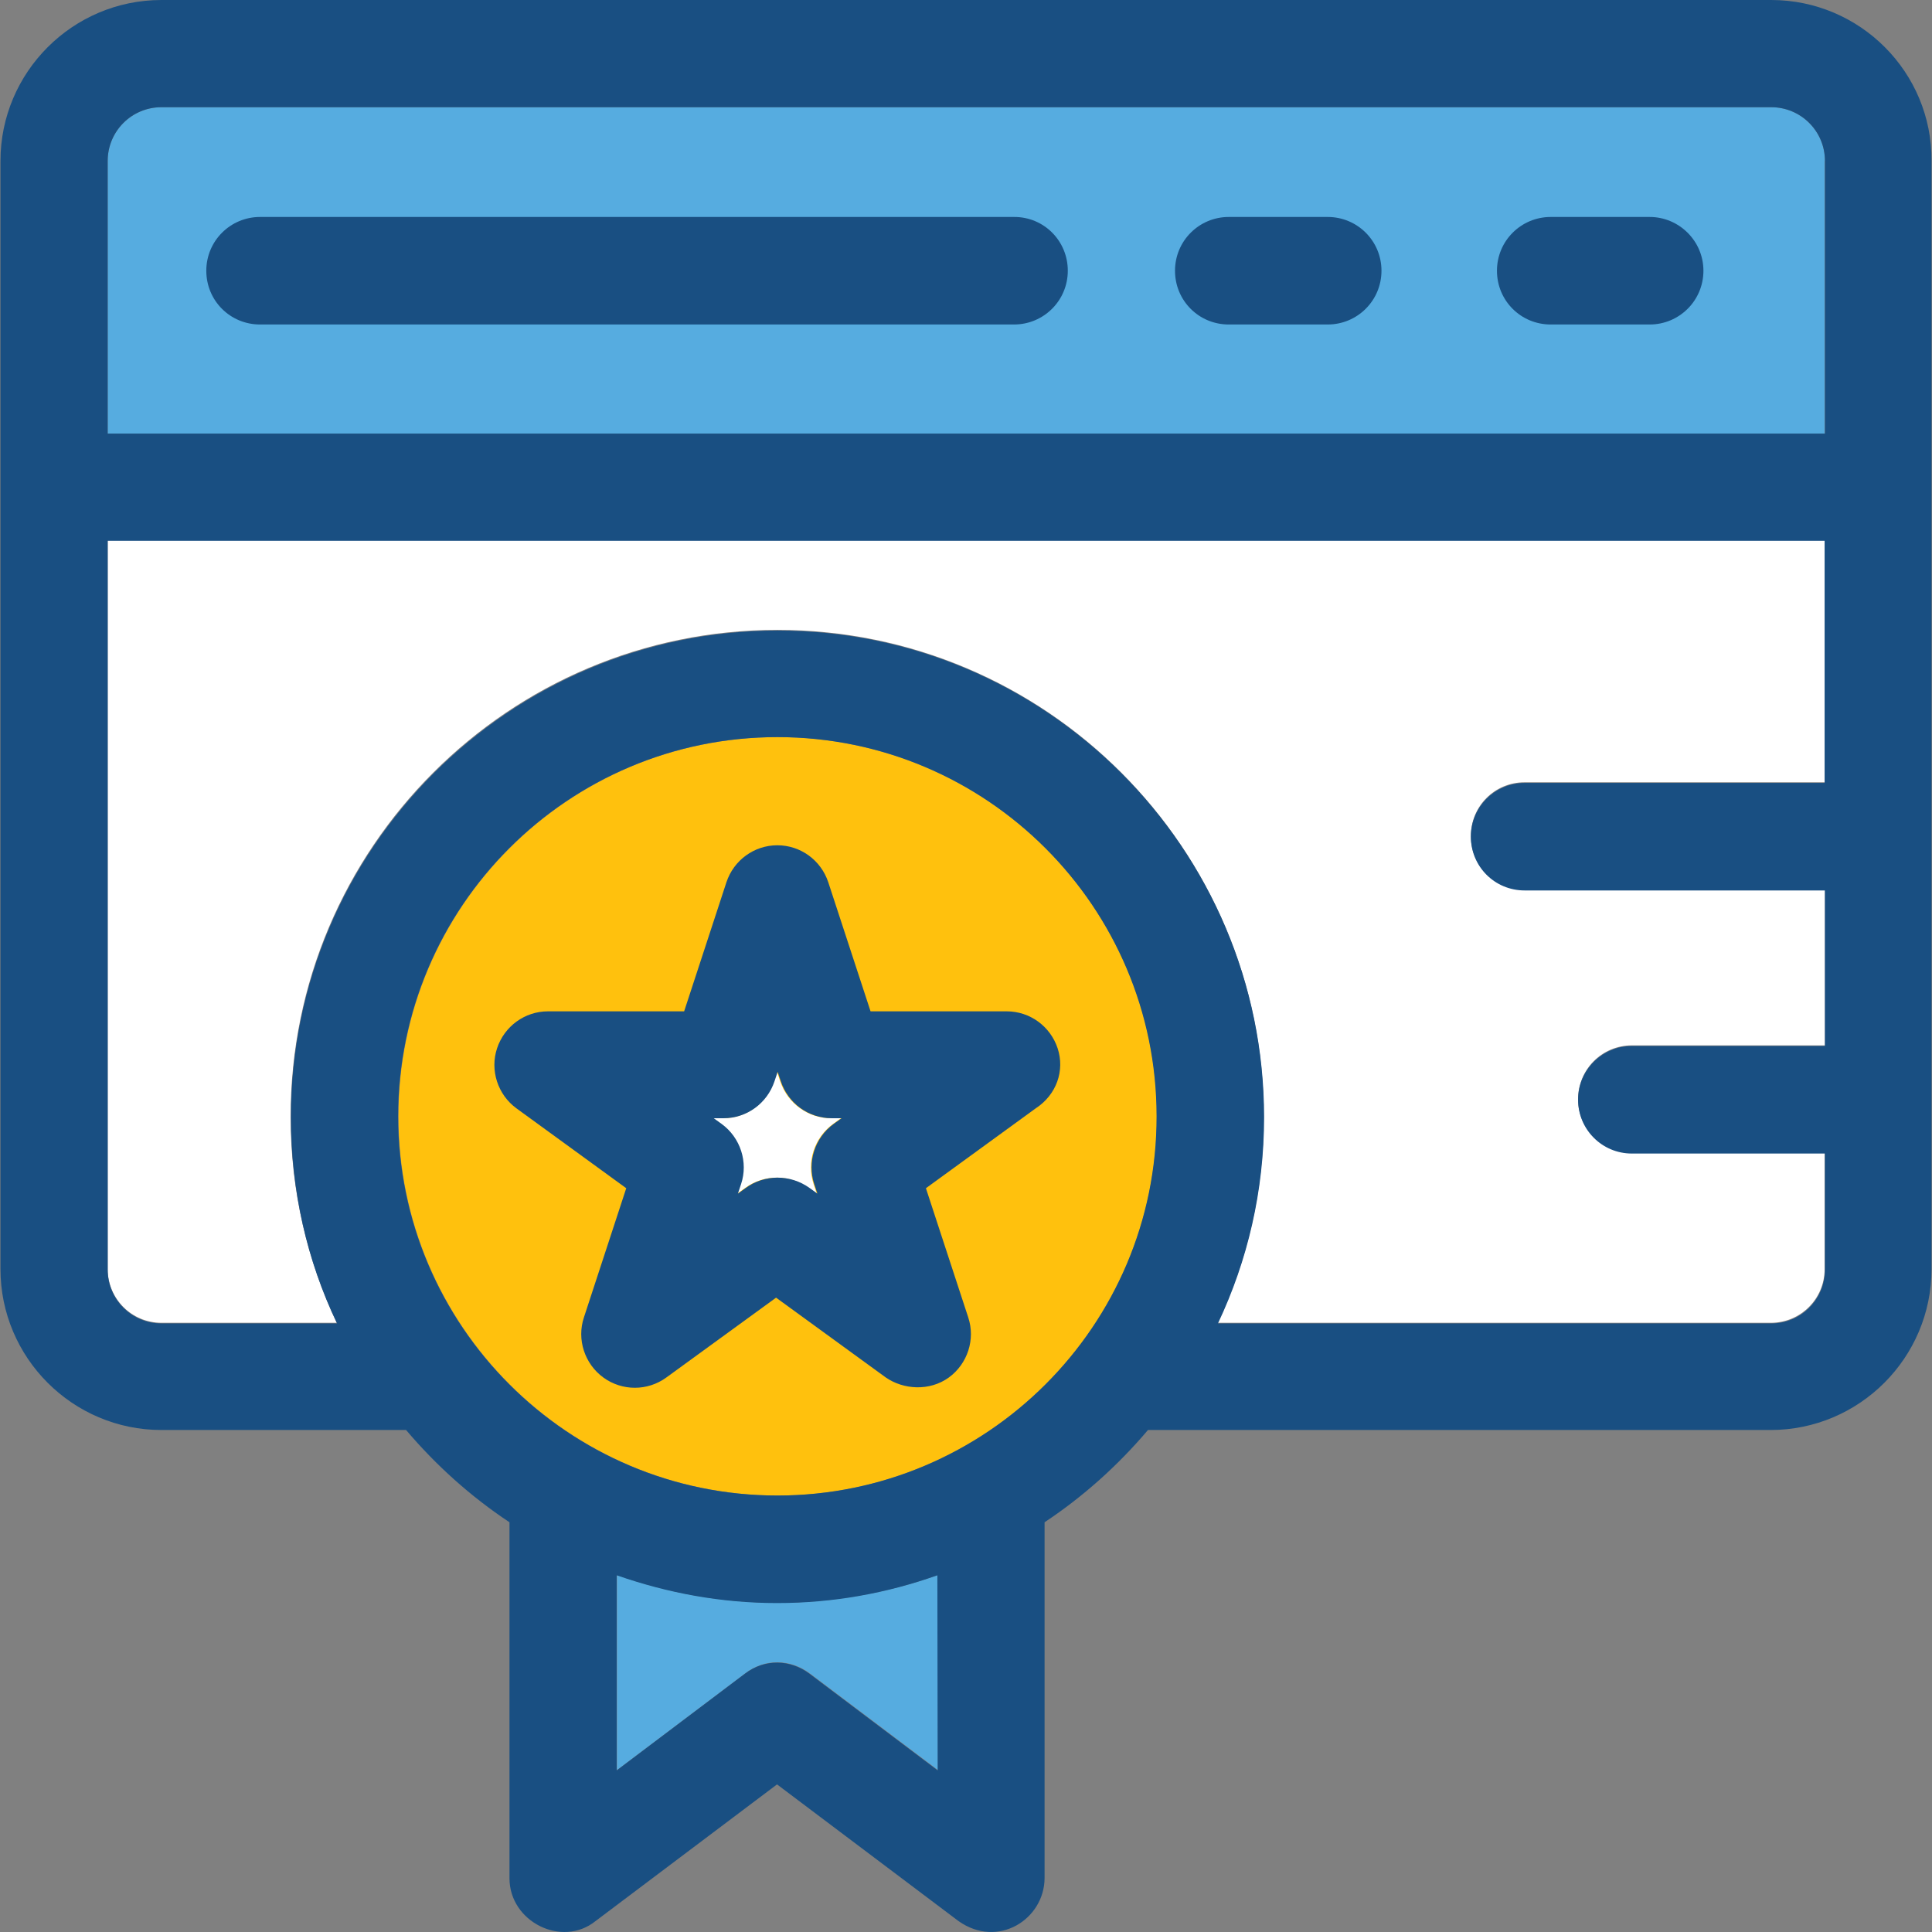
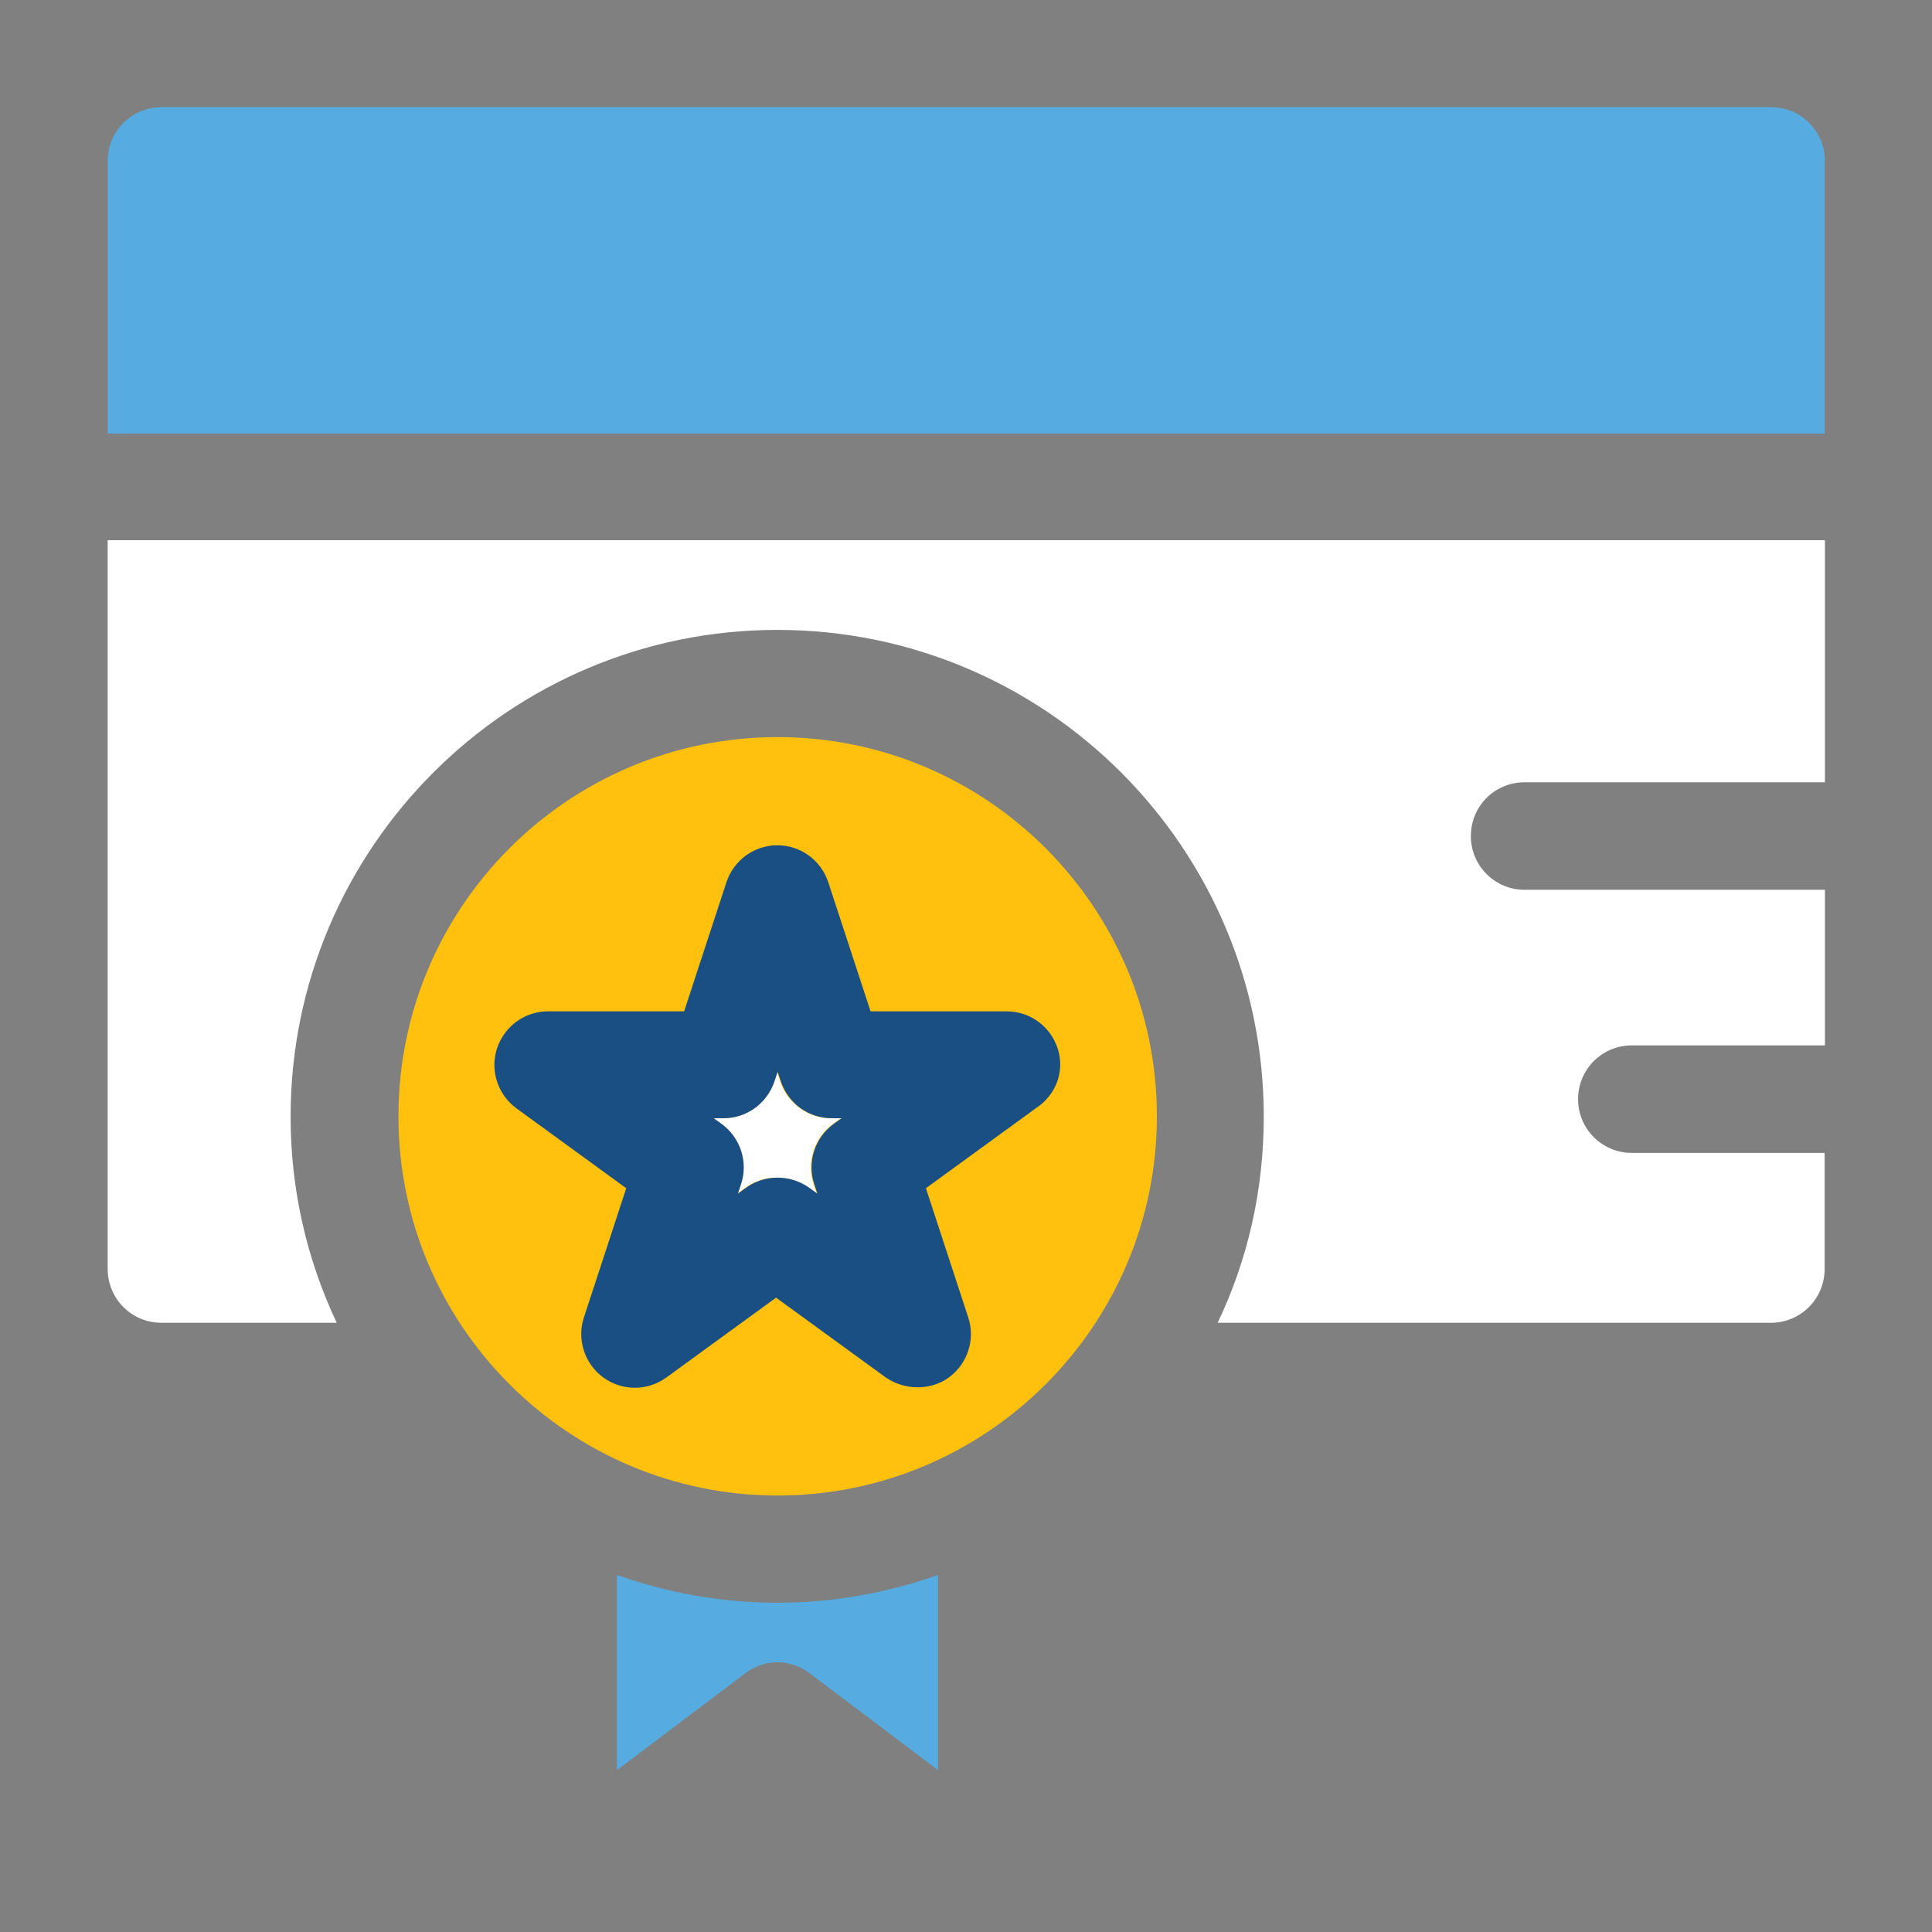
<svg xmlns="http://www.w3.org/2000/svg" version="1.1" id="Layer_1" x="0px" y="0px" viewBox="0 0 392.595 392.595" style="enable-background:new 0 0 392.595 392.595;" xml:space="preserve">
  <rect x="0" y="0" width="392.595" height="392.595" fill="#808080" stroke="none" />
  <path style="fill:#56ACE0;" d="M370.843,32.711c0-6.012-4.848-10.925-10.925-10.925H32.806c-6.012,0-10.925,4.848-10.925,10.925  v55.402h348.897V32.711H370.843z" />
  <path style="fill:#FFFFFF;" d="M21.881,257.875c0,6.012,4.848,10.925,10.925,10.925h35.62c-6.012-12.735-9.374-26.893-9.374-41.891  c0-54.562,44.347-98.909,98.909-98.909s98.844,44.347,98.844,98.909c0,14.998-3.297,29.22-9.374,41.891h112.42  c6.012,0,10.925-4.848,10.925-10.925v-23.596h-39.176c-6.012,0-10.925-4.848-10.925-10.925c0-6.012,4.848-10.925,10.925-10.925  h39.24v-31.612h-61.026c-6.012,0-10.925-4.848-10.925-10.925s4.848-10.925,10.925-10.925h61.026V109.77H21.881V257.875z" />
  <path style="fill:#FFC10D;" d="M235.085,226.844c0-42.473-34.521-77.059-77.059-77.059s-77.059,34.521-77.059,77.059  s34.586,77.059,77.059,77.059C200.434,303.903,235.085,269.382,235.085,226.844z" />
  <path style="fill:#56ACE0;" d="M157.962,325.689c-11.442,0-22.303-2.004-32.517-5.624h-0.065v39.628l26.053-19.653  c4.008-3.103,9.244-2.909,13.123,0l26.053,19.653v-39.628h-0.065C180.265,323.685,169.404,325.689,157.962,325.689z" />
-   <path style="fill:#194F82;" d="M359.917,0H32.806C14.77,0,0.095,14.675,0.095,32.711v225.164c0,18.036,14.675,32.711,32.711,32.711  h49.713c6.077,7.176,13.123,13.511,21.01,18.747v72.339c0,8.857,10.667,14.158,17.455,8.727l36.913-27.798L194.81,390.4  c8.016,5.624,17.39-0.388,17.455-8.727v-72.339c7.887-5.236,14.933-11.572,21.01-18.747h126.513  c18.036,0,32.711-14.675,32.711-32.711V32.711C392.628,14.675,377.954,0,359.917,0z M370.843,159.095h-61.026  c-6.012,0-10.925,4.848-10.925,10.925c0,6.077,4.848,10.925,10.925,10.925h61.026v31.612h-39.24  c-6.012,0-10.925,4.848-10.925,10.925c0,6.012,4.849,10.925,10.925,10.925h39.24v23.596c0,6.012-4.848,10.925-10.925,10.925h-112.42  c6.012-12.735,9.374-26.893,9.374-41.891c0-54.562-44.347-98.909-98.844-98.909s-98.909,44.347-98.909,98.909  c0,14.998,3.297,29.22,9.374,41.891H32.806c-6.012,0-10.925-4.848-10.925-10.925V109.899h348.897v49.196H370.843z M190.544,359.758  l-26.053-19.653c-3.879-2.909-9.051-3.103-13.123,0l-26.053,19.653v-39.628h0.065c10.214,3.556,21.075,5.624,32.517,5.624  s22.303-2.004,32.517-5.624h0.065L190.544,359.758L190.544,359.758z M157.962,303.903c-42.473,0-77.059-34.521-77.059-77.059  s34.521-77.059,77.059-77.059s77.059,34.521,77.059,77.059C235.085,269.382,200.434,303.903,157.962,303.903z M21.881,32.711  c0-6.012,4.848-10.925,10.925-10.925h327.111c6.012,0,10.925,4.848,10.925,10.925v55.402H21.881V32.711z" />
  <path style="fill:#FFFFFF;" d="M165.978,242.554l-0.646-1.939c-1.487-4.461,0.129-9.438,3.943-12.218l1.616-1.164h-2.004  c-4.719,0-8.857-3.038-10.343-7.499l-0.646-1.939l-0.646,1.939c-1.487,4.461-5.624,7.499-10.343,7.499h-2.004l1.616,1.164  c3.814,2.78,5.43,7.758,3.943,12.218l-0.646,1.939l1.616-1.164c3.814-2.78,8.986-2.78,12.8,0L165.978,242.554z" />
  <g>
    <path style="fill:#194F82;" d="M214.915,213.01c-1.487-4.461-5.624-7.499-10.343-7.499h-27.669l-8.598-26.246   c-1.487-4.461-5.624-7.499-10.343-7.499c-4.719,0-8.857,3.038-10.343,7.499l-8.598,26.246h-27.669   c-4.719,0-8.857,3.038-10.343,7.499s0.129,9.438,3.943,12.218l22.303,16.226l-8.598,26.246c-1.487,4.461,0.129,9.438,3.943,12.218   c3.814,2.78,8.986,2.78,12.8,0l22.303-16.226l22.303,16.226c3.556,2.457,8.857,2.844,12.8,0c3.814-2.78,5.43-7.758,3.943-12.218   l-8.598-26.246l22.303-16.226C214.721,222.448,216.402,217.535,214.915,213.01z M151.562,241.39l-1.616,1.164l0.646-1.939   c1.487-4.461-0.129-9.438-3.943-12.218l-1.616-1.164h2.004c4.719,0,8.857-3.038,10.343-7.499l0.646-1.939l0.646,1.939   c1.487,4.461,5.624,7.499,10.343,7.499h2.004l-1.616,1.164c-3.814,2.78-5.43,7.758-3.943,12.218l0.646,1.939l-1.616-1.164   C160.612,238.61,155.376,238.61,151.562,241.39z" />
-     <path style="fill:#194F82;" d="M206.123,44.089H52.847c-6.012,0-10.925,4.848-10.925,10.925s4.848,10.925,10.925,10.925h153.212   c6.012,0,10.925-4.848,10.925-10.925S212.135,44.089,206.123,44.089z" />
-     <path style="fill:#194F82;" d="M269.8,44.089h-20.105c-6.012,0-10.925,4.848-10.925,10.925s4.848,10.925,10.925,10.925H269.8   c6.012,0,10.925-4.848,10.925-10.925S275.812,44.089,269.8,44.089z" />
-     <path style="fill:#194F82;" d="M335.222,44.089h-20.105c-6.012,0-10.925,4.848-10.925,10.925s4.848,10.925,10.925,10.925h20.105   c6.012,0,10.925-4.848,10.925-10.925S341.17,44.089,335.222,44.089z" />
  </g>
  <g>
</g>
  <g>
</g>
  <g>
</g>
  <g>
</g>
  <g>
</g>
  <g>
</g>
  <g>
</g>
  <g>
</g>
  <g>
</g>
  <g>
</g>
  <g>
</g>
  <g>
</g>
  <g>
</g>
  <g>
</g>
  <g>
</g>
</svg>